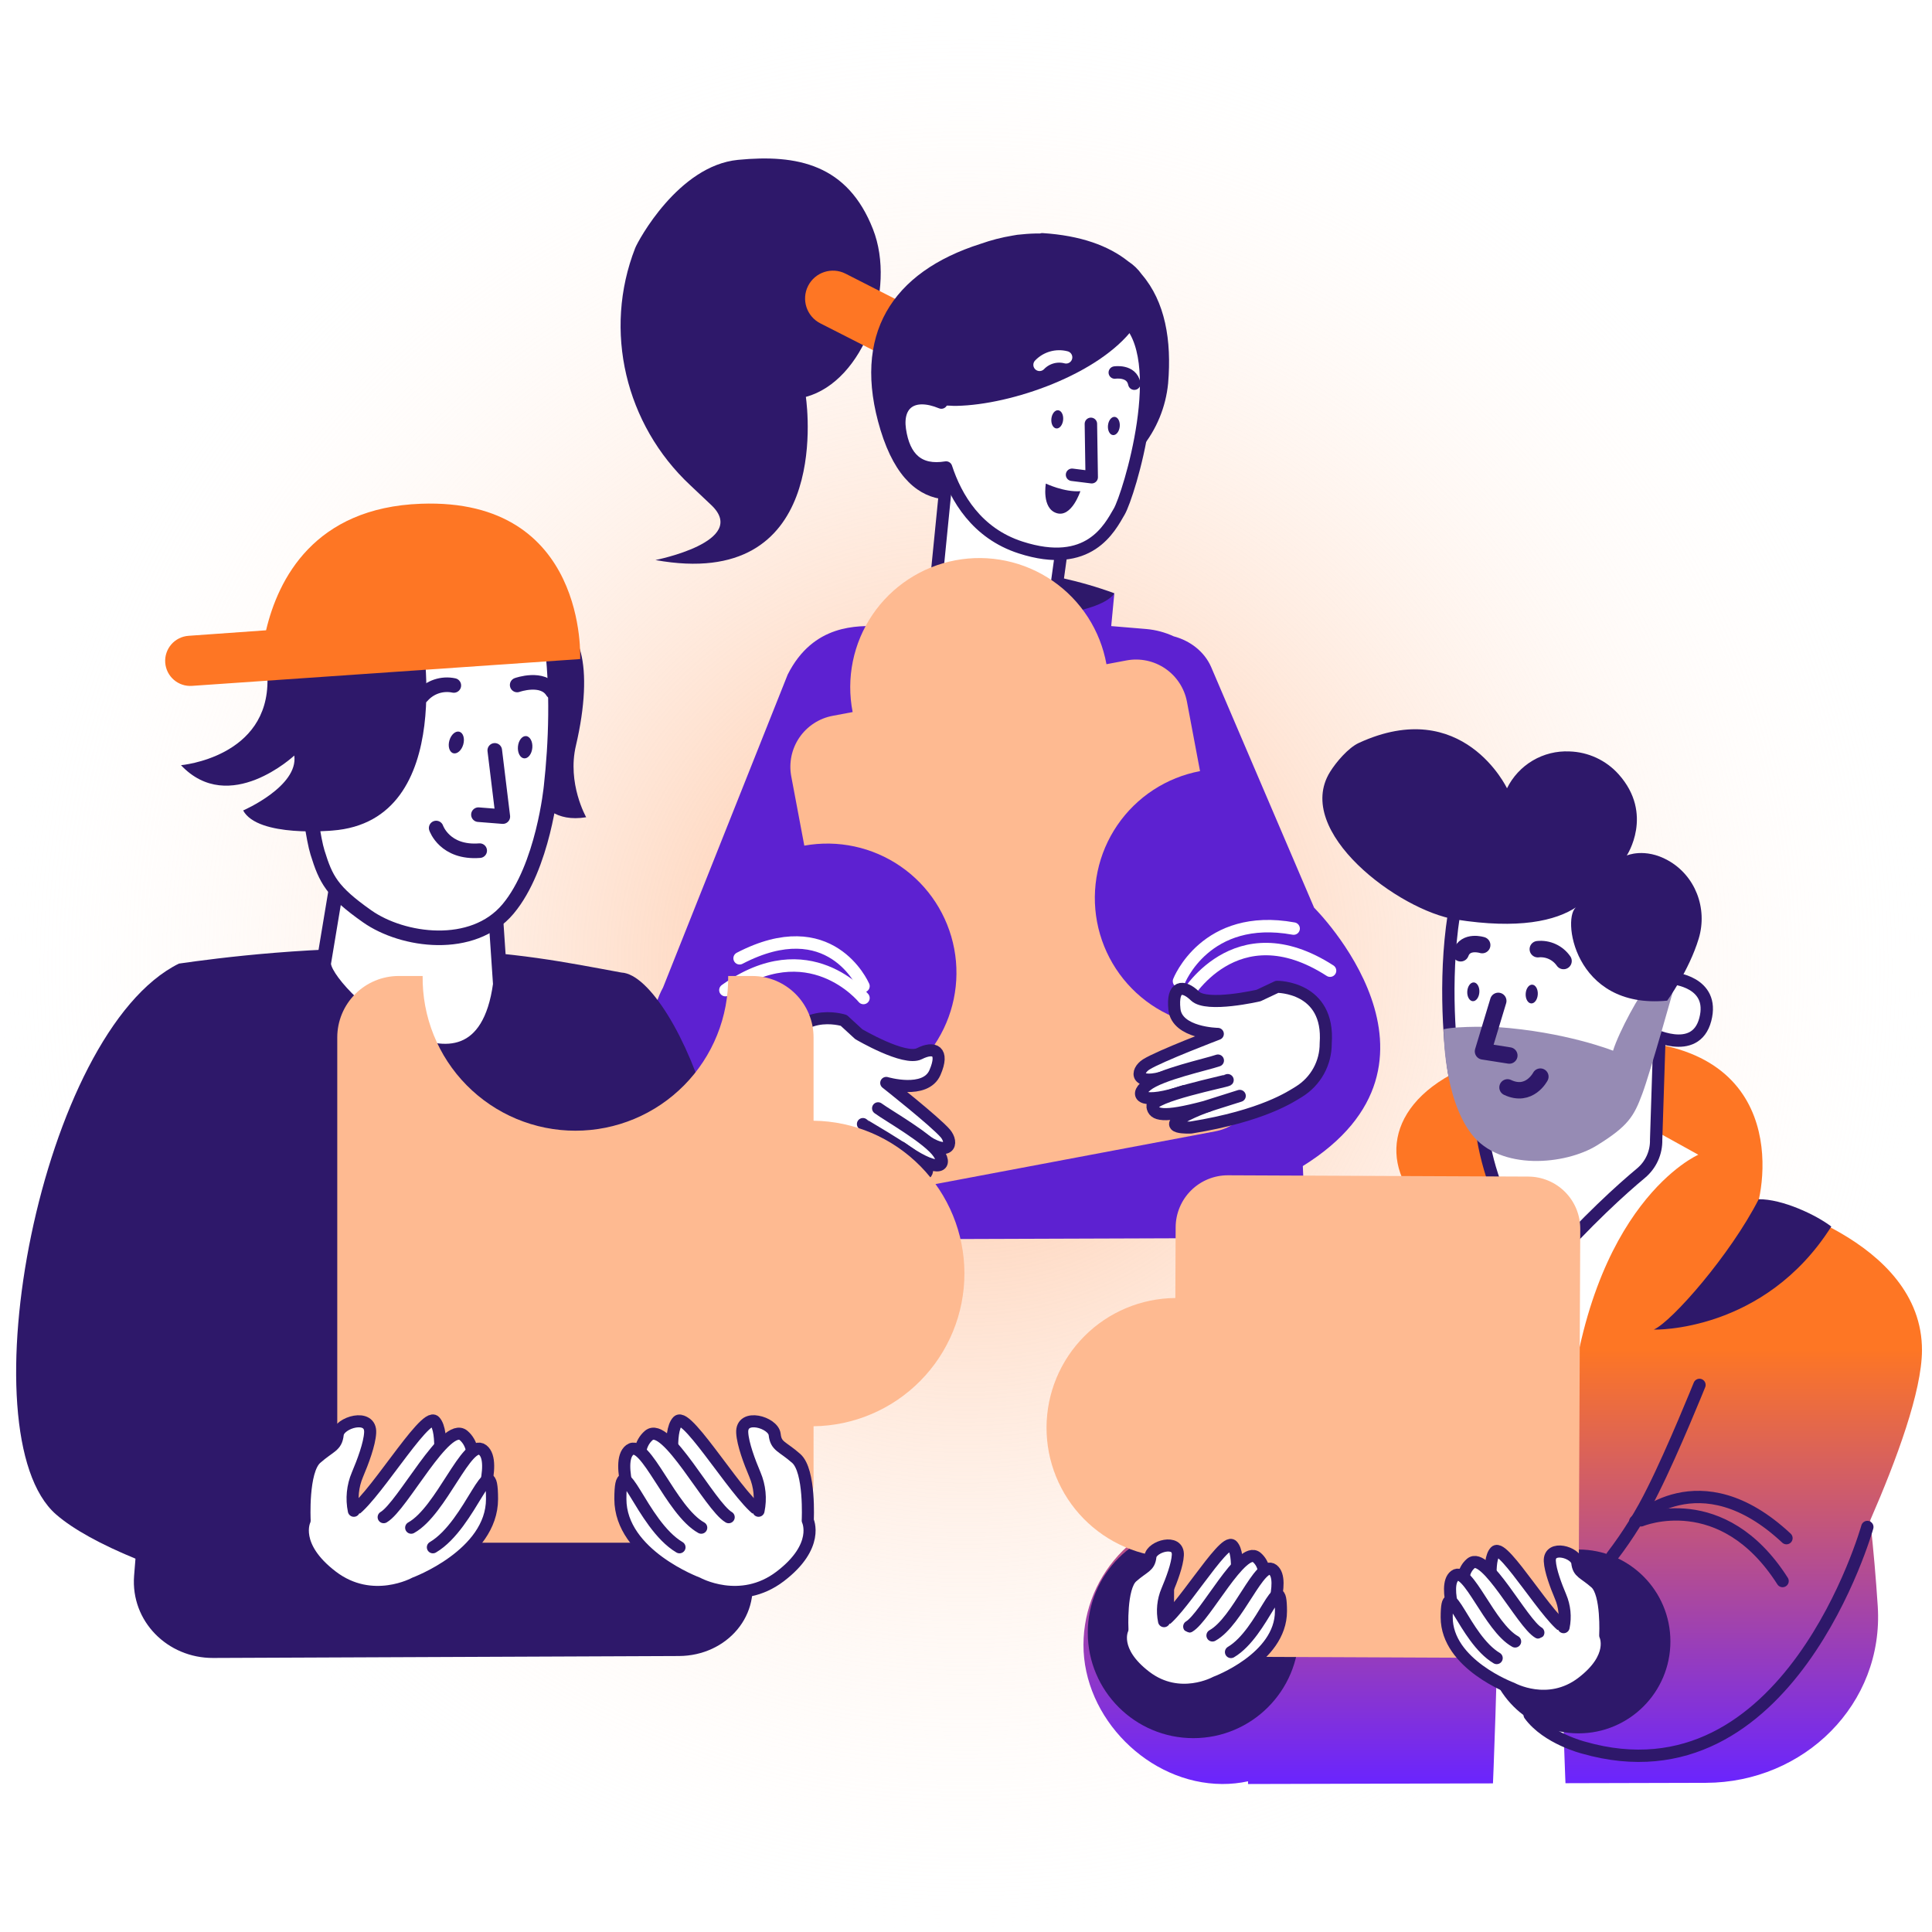
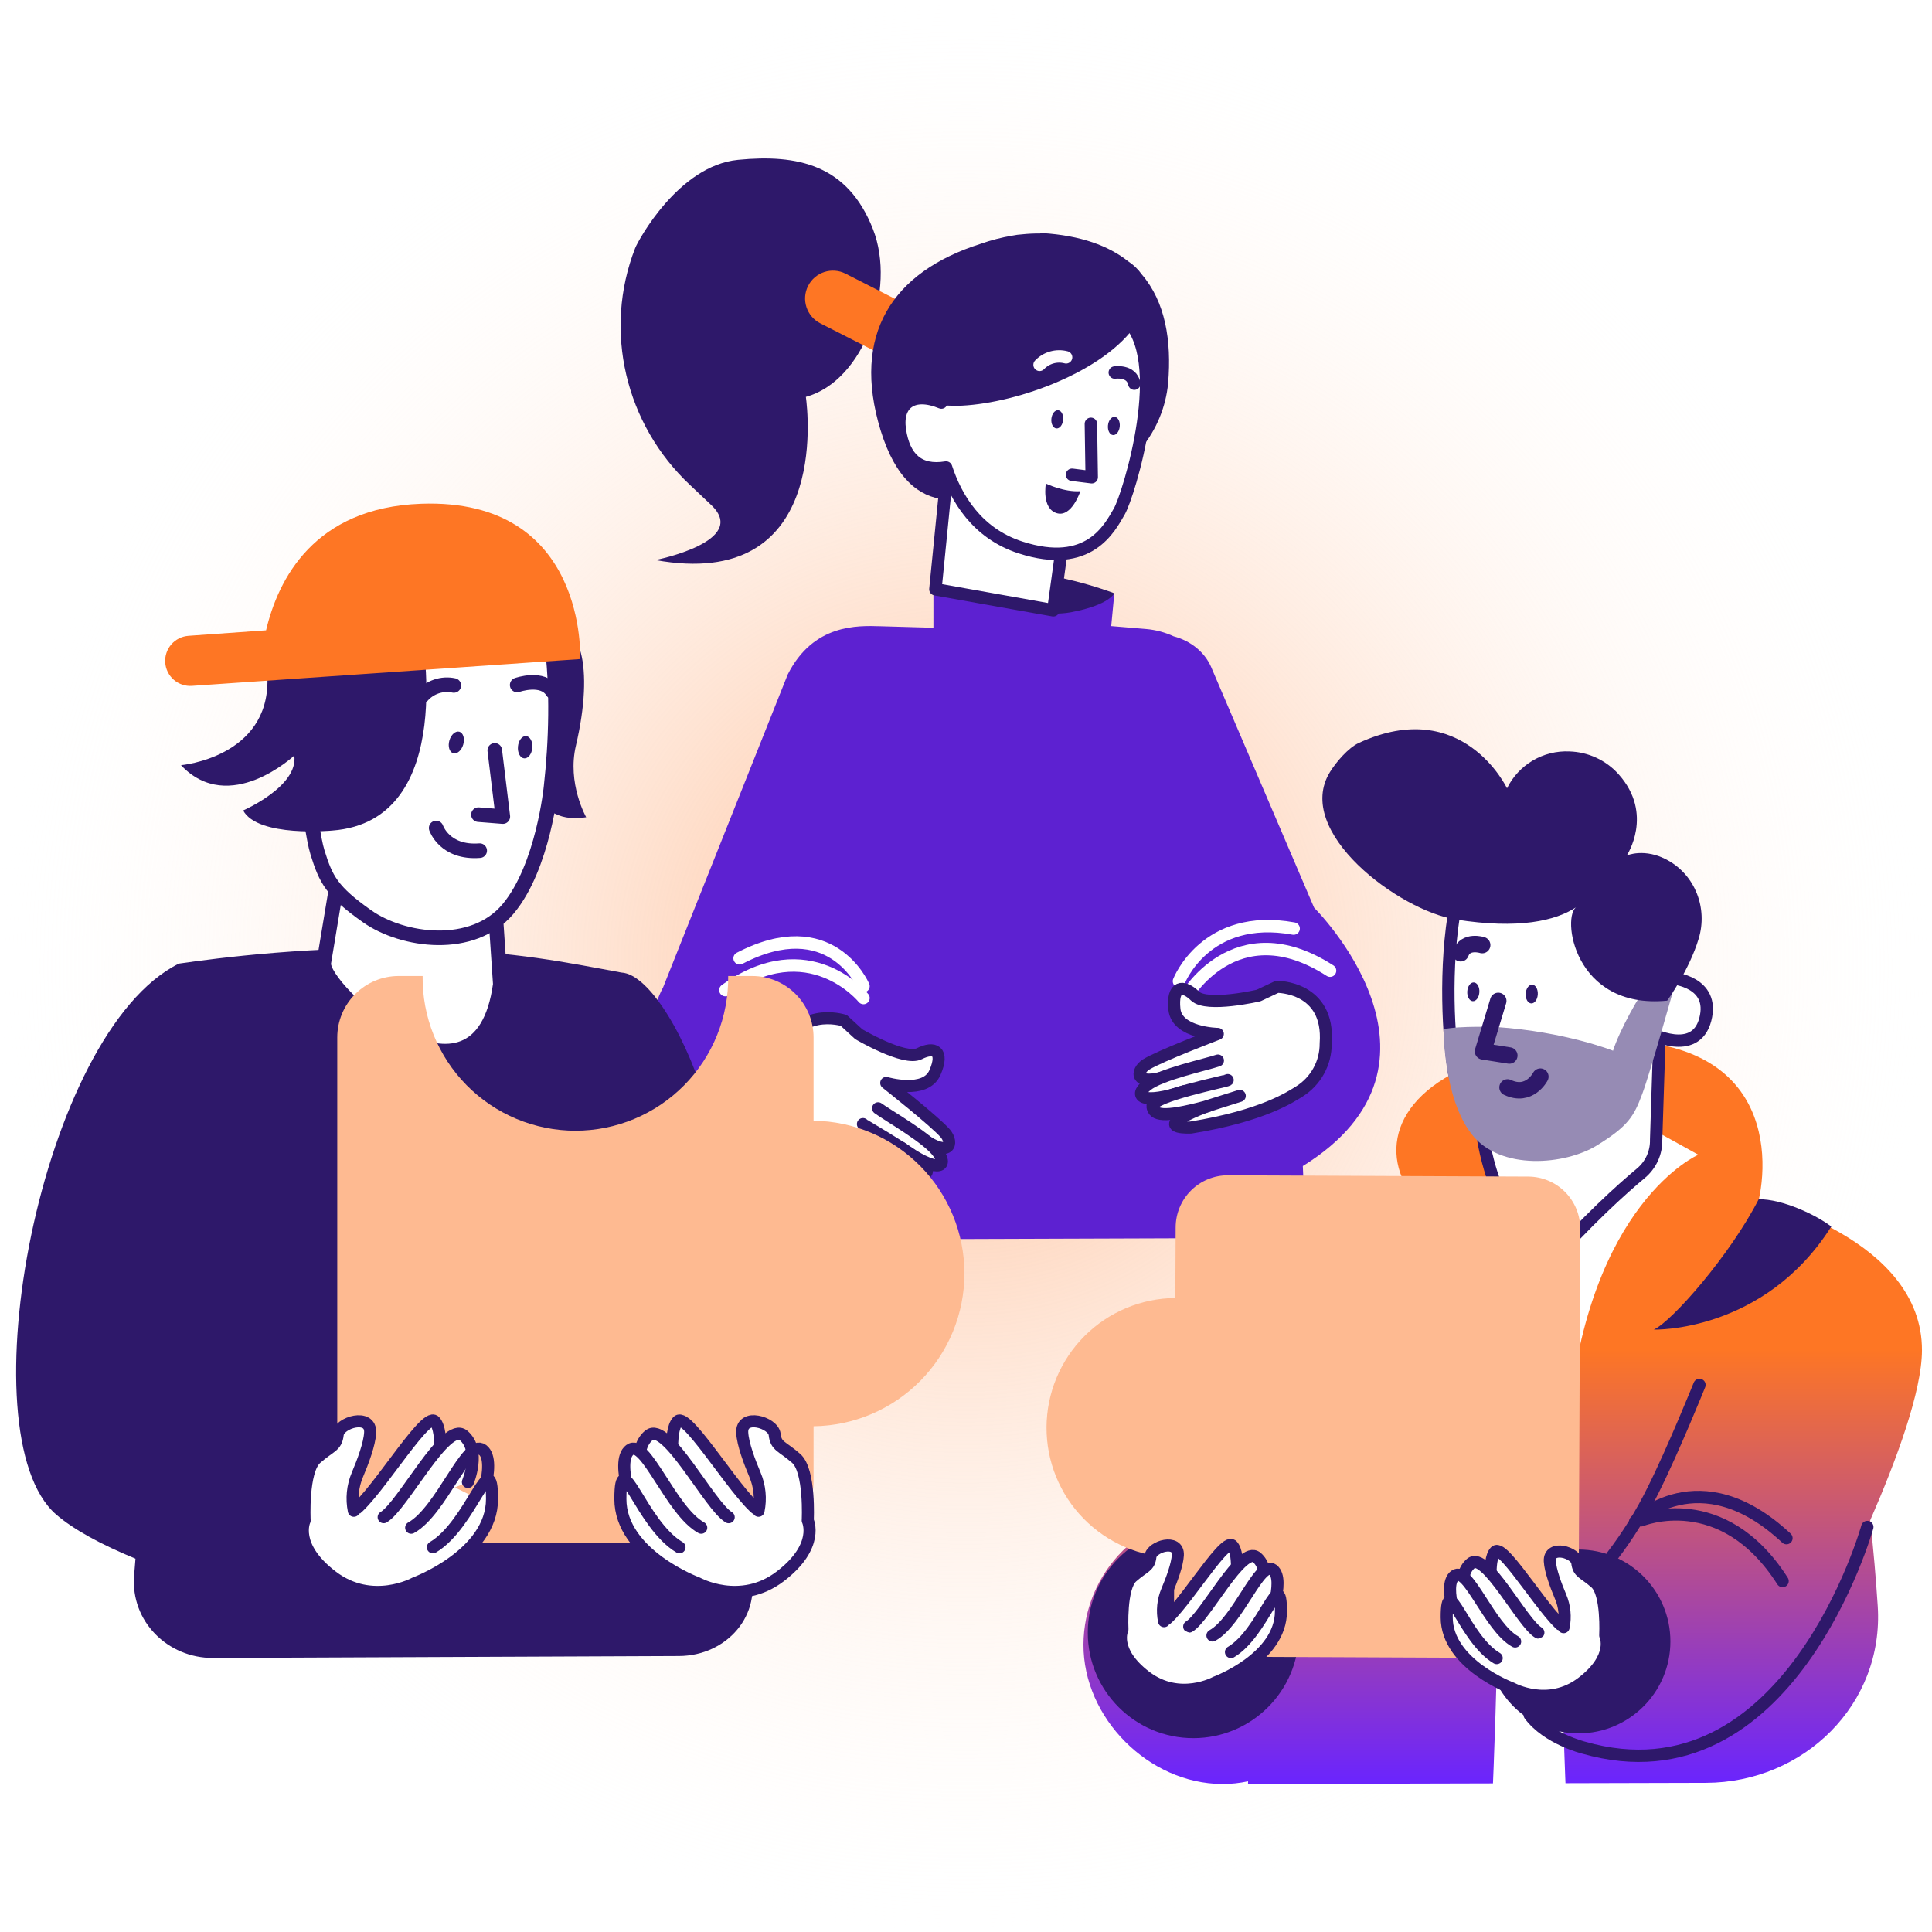
<svg xmlns="http://www.w3.org/2000/svg" width="320" height="320" viewBox="0 0 320 320" fill="none">
  <rect width="320" height="320" fill="url(#paint0_radial_13927_12730)" />
  <path d="M180.026 106.956L157.079 103.34L154.613 95.544C158.896 92.817 173.336 94.115 184.58 98.267L180.026 106.973" fill="#2E186A" />
  <path d="M217.659 150.346L200.585 110.438C199.489 107.965 197.188 106.135 194.403 105.396C192.965 104.73 191.422 104.32 189.843 104.184L184.053 103.7L184.571 98.25C184.571 98.25 183.764 100.211 177.394 101.406C168.781 103.023 154.605 95.526 154.605 95.526V103.974L145.824 103.724C142.046 103.614 134.714 103.315 130.469 111.722L109.827 163.55C106.169 170.244 108.061 180.151 114.14 185.254L126.194 191.941L125.074 205.334L216.296 205.021L215.788 193.136C243.498 175.927 217.659 150.346 217.659 150.346Z" fill="#5D21D1" />
  <path d="M143.018 165.302C143.018 165.302 133.966 154.107 120.147 163.994" stroke="white" stroke-width="2.061" stroke-linecap="round" stroke-linejoin="round" />
  <path d="M143.019 163.335C142.871 163.037 137.524 150.914 122.5 158.723" stroke="white" stroke-width="2.061" stroke-linecap="round" stroke-linejoin="round" />
  <path d="M196.309 165.302C196.309 165.302 204.551 150.618 220.3 160.773" stroke="white" stroke-width="2.061" stroke-linecap="round" stroke-linejoin="round" />
  <path d="M195.277 162.518C195.277 162.518 199.68 151.14 214.268 153.802" stroke="white" stroke-width="2.061" stroke-linecap="round" stroke-linejoin="round" />
  <path d="M154.933 97.603L157.215 74.652L176.156 88.798L174.458 101.08L154.933 97.603Z" fill="white" stroke="#2E186A" stroke-width="2.061" stroke-linecap="round" stroke-linejoin="round" />
  <path d="M186.342 52.701C178.705 46.206 171.517 43.389 158.471 57.07L155.918 66.676C151.201 64.726 148.402 66.843 149.04 71.189C149.724 75.871 152.168 78.188 156.701 77.438C158.334 82.432 161.778 88.334 169.037 90.678C180.406 94.352 183.803 87.429 185.38 84.731C186.956 82.034 193.979 59.199 186.342 52.701Z" fill="white" stroke="#2E186A" stroke-width="2.061" stroke-linecap="round" stroke-linejoin="round" />
  <path d="M180.686 70.203L180.822 79.044L177.563 78.637" stroke="#2E186A" stroke-width="2.061" stroke-linecap="round" stroke-linejoin="round" />
  <path d="M184.34 72.063C184.878 72.117 185.381 71.485 185.464 70.653C185.547 69.821 185.178 69.103 184.64 69.049C184.102 68.996 183.599 69.627 183.516 70.459C183.433 71.291 183.802 72.01 184.34 72.063Z" fill="#2E186A" />
  <path d="M174.965 70.965C175.503 71.019 176.006 70.388 176.089 69.555C176.172 68.723 175.803 68.005 175.265 67.951C174.727 67.898 174.224 68.529 174.141 69.362C174.058 70.194 174.427 70.912 174.965 70.965Z" fill="#2E186A" />
  <path d="M184.644 61.705C184.644 61.705 187.42 61.27 187.877 63.549" stroke="#2E186A" stroke-width="2.061" stroke-linecap="round" stroke-linejoin="round" />
  <path d="M173.226 80.096C173.226 80.096 176.246 81.546 178.943 81.355C178.943 81.355 177.498 85.791 174.997 84.986C172.495 84.182 173.226 80.096 173.226 80.096Z" fill="#2E186A" />
  <path d="M144.594 37.962C140.397 27.243 132.1 25.517 122.231 26.478C112.362 27.44 105.665 39.913 105.207 41.085C99.861 54.762 103.59 70.321 114.313 80.353C115.504 81.462 116.693 82.588 117.831 83.674C124.134 89.695 108.558 92.76 108.558 92.76C137.269 97.959 133.838 68.356 133.477 65.738C143.09 63.122 148.507 47.928 144.594 37.962Z" fill="#2E186A" />
  <path d="M140.055 45.33C137.784 44.174 135.005 45.077 133.849 47.348C132.693 49.619 133.597 52.397 135.869 53.554L151.979 61.755C154.251 62.911 157.03 62.008 158.186 59.737C159.342 57.466 158.437 54.688 156.165 53.532L140.055 45.33Z" fill="#FE7624" />
  <path d="M193.477 63.484C194.081 56.373 192.995 49.977 189.114 45.449C188.514 44.601 187.76 43.874 186.89 43.306C183.616 40.692 178.987 39.007 172.663 38.606C172.528 38.601 172.393 38.623 172.267 38.67C171.271 38.662 170.275 38.71 169.284 38.815C168.744 38.846 168.206 38.917 167.676 39.028C165.891 39.325 164.135 39.779 162.43 40.383C147.691 45.057 141.038 55.467 145.844 71.237C148.328 79.366 152.309 82.299 156.398 82.712L156.868 77.986C156.601 77.2 155.988 77.433 155.988 77.433C151.468 78.184 149.711 75.87 149.017 71.186C148.683 68.924 149.286 67.269 150.6 66.474L150.703 66.412C150.754 66.383 150.809 66.357 150.863 66.331L150.968 66.28L151.144 66.207L151.248 66.173C151.312 66.148 151.377 66.127 151.444 66.11L151.54 66.085C151.61 66.067 151.685 66.047 151.759 66.034L151.824 66.04C152.233 65.967 152.65 65.945 153.066 65.974L153.096 65.977C153.199 65.987 153.305 65.998 153.414 66.009L153.476 66.015C153.582 66.025 153.691 66.036 153.797 66.047L153.869 66.054L154.207 66.122L154.258 66.127C154.819 66.262 155.368 66.441 155.9 66.663C156.264 66.813 155.97 66.963 156.36 67.165L157.393 67.195C157.734 67.229 158.107 67.231 158.487 67.224C167.517 67.038 182.012 62.033 187.766 54.323C190.831 58.893 190.382 67.259 189.046 74.211C191.555 71.154 193.098 67.42 193.477 63.484Z" fill="#2E186A" />
  <path d="M172.184 60.429C172.739 59.847 173.439 59.425 174.212 59.206C174.986 58.987 175.804 58.98 176.58 59.185" stroke="#FFFDFD" stroke-width="2.061" stroke-linecap="round" stroke-linejoin="round" />
-   <path d="M198.763 127.722L196.603 116.259C196.397 115.148 195.973 114.088 195.356 113.141C194.74 112.193 193.942 111.377 193.009 110.739C192.076 110.101 191.026 109.653 189.92 109.422C188.813 109.191 187.672 109.18 186.562 109.391L183.265 110.012C182.762 107.235 181.715 104.585 180.184 102.214C178.652 99.843 176.667 97.799 174.342 96.199C172.017 94.599 169.398 93.475 166.637 92.892C163.875 92.308 161.026 92.277 158.252 92.8C155.479 93.323 152.836 94.389 150.477 95.938C148.117 97.487 146.088 99.487 144.505 101.824C142.922 104.161 141.817 106.788 141.254 109.553C140.691 112.319 140.681 115.169 141.224 117.938L137.927 118.56C136.816 118.766 135.756 119.19 134.809 119.807C133.862 120.423 133.045 121.221 132.407 122.154C131.769 123.087 131.322 124.137 131.09 125.243C130.859 126.35 130.848 127.491 131.059 128.601L133.219 140.065C138.775 139.059 144.503 140.291 149.154 143.492C153.806 146.693 157.003 151.603 158.049 157.151C159.095 162.699 157.905 168.436 154.738 173.111C151.572 177.786 146.685 181.019 141.145 182.106L142.577 189.692C142.783 190.803 143.207 191.863 143.824 192.81C144.44 193.757 145.238 194.573 146.171 195.211C147.104 195.85 148.154 196.297 149.26 196.529C150.367 196.76 151.508 196.771 152.618 196.56L201.253 187.391C202.364 187.185 203.424 186.761 204.371 186.144C205.318 185.527 206.135 184.729 206.773 183.797C207.411 182.864 207.858 181.814 208.09 180.707C208.321 179.601 208.332 178.46 208.121 177.349L206.693 169.76C203.933 170.28 201.097 170.252 198.347 169.677C195.598 169.102 192.989 167.991 190.669 166.407C188.349 164.823 186.364 162.798 184.826 160.447C183.289 158.097 182.23 155.466 181.709 152.706C181.189 149.945 181.217 147.11 181.792 144.36C182.367 141.611 183.478 139.002 185.062 136.682C186.646 134.362 188.671 132.377 191.022 130.839C193.372 129.302 196.003 128.243 198.763 127.722Z" fill="#FEBA91" />
  <path d="M152.69 188.527C157.33 191.821 157.934 189.324 156.574 187.727C154.857 185.732 146.79 179.368 146.79 179.368C146.79 179.368 153.271 181.298 154.857 177.651C156.444 174.004 154.709 173.286 152.268 174.526C149.826 175.766 142.24 171.295 142.24 171.295L139.754 169.011C139.754 169.011 131.409 166.325 129.262 175.556C128.777 177.072 128.688 178.687 129.004 180.248C129.32 181.808 130.031 183.261 131.069 184.468C132.061 185.591 135.499 190.066 146.395 195.509C146.395 195.509 151.505 197.408 147.68 193.716C146.731 192.806 145.722 191.959 144.661 191.182" fill="white" />
  <path d="M152.69 188.527C157.33 191.821 157.934 189.324 156.574 187.727C154.857 185.732 146.79 179.368 146.79 179.368C146.79 179.368 153.271 181.298 154.857 177.651C156.444 174.004 154.709 173.286 152.268 174.526C149.826 175.766 142.24 171.295 142.24 171.295L139.754 169.011C139.754 169.011 131.409 166.325 129.262 175.556C128.777 177.072 128.688 178.687 129.004 180.248C129.32 181.808 130.031 183.261 131.069 184.468C132.061 185.591 135.499 190.066 146.395 195.509C146.395 195.509 151.505 197.408 147.68 193.716C146.731 192.806 145.722 191.959 144.661 191.182" stroke="#2E186A" stroke-width="2" stroke-linecap="round" stroke-linejoin="round" />
  <path d="M145.438 183.568C147.062 184.774 153.848 188.586 155.469 191.017C157.09 193.448 155.06 194.259 149.26 190.066" fill="white" />
  <path d="M145.438 183.568C147.062 184.774 153.848 188.586 155.469 191.017C157.09 193.448 155.06 194.259 149.26 190.066" stroke="#2E186A" stroke-width="2" stroke-linecap="round" stroke-linejoin="round" />
  <path d="M142.929 186.178C143.108 186.473 154.238 192.497 153.517 194.076C152.923 195.368 151.336 195.45 145.182 191.535L140.24 188.101" fill="white" />
  <path d="M142.929 186.178C143.108 186.473 154.238 192.497 153.517 194.076C152.923 195.368 151.336 195.45 145.182 191.535L140.24 188.101" stroke="#2E186A" stroke-width="2" stroke-linecap="round" stroke-linejoin="round" />
  <path d="M193.324 178.225C187.915 179.983 188.083 177.421 189.855 176.301C192.091 174.904 201.707 171.246 201.707 171.246C201.707 171.246 194.945 171.15 194.523 167.184C194.1 163.217 195.968 163.063 197.929 164.972C199.89 166.881 208.465 164.886 208.465 164.886L211.522 163.447C211.522 163.447 220.286 163.372 219.578 172.823C219.589 174.415 219.192 175.984 218.424 177.379C217.656 178.775 216.544 179.95 215.193 180.793C213.912 181.569 209.296 184.811 197.27 186.752C197.27 186.752 191.823 187.04 196.583 184.657C197.762 184.072 198.978 183.566 200.223 183.142" fill="white" />
  <path d="M193.324 178.225C187.915 179.983 188.083 177.421 189.855 176.301C192.091 174.904 201.707 171.246 201.707 171.246C201.707 171.246 194.945 171.15 194.523 167.184C194.1 163.217 195.968 163.063 197.929 164.972C199.89 166.881 208.465 164.886 208.465 164.886L211.522 163.447C211.522 163.447 220.286 163.372 219.578 172.823C219.589 174.415 219.192 175.984 218.424 177.379C217.656 178.775 216.544 179.95 215.193 180.793C213.912 181.569 209.296 184.811 197.27 186.752C197.27 186.752 191.823 187.04 196.583 184.657C197.762 184.072 198.978 183.566 200.223 183.142" stroke="#2E186A" stroke-width="2" stroke-linecap="round" stroke-linejoin="round" />
  <path d="M201.729 175.655C199.82 176.322 192.203 177.932 189.933 179.776C187.663 181.62 189.356 182.991 196.142 180.724" fill="white" />
  <path d="M201.729 175.655C199.82 176.322 192.203 177.932 189.933 179.776C187.663 181.62 189.356 182.991 196.142 180.724" stroke="#2E186A" stroke-width="2" stroke-linecap="round" stroke-linejoin="round" />
  <path d="M203.344 178.891C203.083 179.117 190.665 181.545 190.882 183.266C191.06 184.674 192.558 185.209 199.594 183.328L205.343 181.511" fill="white" />
  <path d="M203.344 178.891C203.083 179.117 190.665 181.545 190.882 183.266C191.06 184.674 192.558 185.209 199.594 183.328L205.343 181.511" stroke="#2E186A" stroke-width="2" stroke-linecap="round" stroke-linejoin="round" />
  <path d="M112.453 274.289C120.399 274.256 126.378 267.453 124.203 259.81C120.615 247.193 115.017 232.438 113.395 218.121C128.852 203.659 112.144 161.539 102.93 161.084C93.64 159.378 85.59 157.671 70.728 157.152C52.378 156.512 35.778 158.718 29.632 159.603C6.66 170.974 -5.838 237.691 9.3 250.85C12.166 253.341 16.783 255.837 22.439 258.164C22.357 259.118 22.28 260.073 22.208 261.025C21.642 268.537 27.757 274.641 35.29 274.61L112.453 274.289Z" fill="#2E186A" />
  <path d="M53.632 159.442L56.953 139.461L81.909 148.828L82.867 163.028C79.494 187.823 52.9 163.837 53.632 159.442Z" fill="white" stroke="#2E186A" stroke-width="2.415" stroke-linecap="round" stroke-linejoin="round" />
  <path d="M90.749 104.119C90.749 104.119 70.722 114.566 79.057 126.588C79.057 126.588 82.796 131.633 86.276 130.98C86.276 130.98 84.106 126.77 87.158 124.944C87.158 124.944 87.071 137.006 97.09 135.361C97.09 135.361 93.899 129.758 95.394 123.477C98.471 110.364 96.053 102.145 90.749 104.119Z" fill="#2E186A" />
  <path d="M49.733 119.894C49.733 119.894 47.952 96.193 71.946 94.027C74.183 93.824 89.498 92.756 91.261 105.525C92.439 114.058 92.067 123.186 91.283 130.238C91.279 130.278 89.997 143.57 84.151 150.549C78.305 157.527 66.703 155.914 60.828 151.783C54.953 147.651 53.975 145.664 52.592 141.206C51.209 136.748 49.75 119.936 49.75 119.936L49.733 119.894Z" fill="white" stroke="#2E186A" stroke-width="2.415" stroke-linecap="round" stroke-linejoin="round" />
  <path d="M81.948 124.286L83.284 135.254L79.243 134.934" stroke="#2E186A" stroke-width="2.415" stroke-linecap="round" stroke-linejoin="round" />
  <path d="M88.168 123.871C88.259 122.852 87.8 121.979 87.142 121.92C86.484 121.862 85.878 122.64 85.787 123.659C85.696 124.677 86.156 125.55 86.814 125.609C87.471 125.667 88.078 124.889 88.168 123.871Z" fill="#2E186A" />
  <path d="M76.732 123.306C77.011 122.323 76.723 121.379 76.088 121.198C75.453 121.018 74.712 121.669 74.432 122.653C74.152 123.636 74.441 124.58 75.076 124.76C75.711 124.941 76.452 124.29 76.732 123.306Z" fill="#2E186A" />
  <path d="M69.883 115.316C70.524 114.573 71.352 114.015 72.282 113.702C73.212 113.388 74.209 113.33 75.169 113.534" stroke="#2E186A" stroke-width="2.415" stroke-linecap="round" stroke-linejoin="round" />
  <path d="M85.66 113.455C85.66 113.455 89.911 111.939 91.521 114.554" stroke="#2E186A" stroke-width="2.415" stroke-linecap="round" stroke-linejoin="round" />
  <path d="M69.692 103.914C69.692 103.914 76.156 135.993 55.035 137.567C55.035 137.567 42.711 138.751 40.274 134.238C40.274 134.238 49.452 130.257 48.743 125.141C48.743 125.141 37.98 135.215 29.978 126.74C29.978 126.74 44.554 125.472 44.302 112.434C44.122 103.08 67.082 96.133 69.692 103.914Z" fill="#2E186A" />
  <path d="M31.207 105.312L44.071 104.397C46.065 95.942 52.019 84.082 69.723 83.437C97.385 82.422 96.092 109.162 96.092 109.162L31.806 113.601C31.262 113.64 30.715 113.571 30.198 113.399C29.68 113.226 29.202 112.954 28.789 112.596C28.377 112.239 28.039 111.804 27.795 111.316C27.551 110.828 27.405 110.297 27.366 109.753C27.328 109.208 27.396 108.662 27.569 108.144C27.741 107.627 28.014 107.148 28.371 106.736C28.729 106.324 29.163 105.986 29.651 105.742C30.139 105.497 30.671 105.352 31.215 105.313L31.207 105.312Z" fill="#FE7624" />
  <path d="M72.244 137.146C72.244 137.146 73.656 141.344 79.453 140.894" stroke="#2E186A" stroke-width="2.415" stroke-linecap="round" stroke-linejoin="round" />
  <path d="M134.751 185.625V171.827C134.751 169.129 133.679 166.542 131.771 164.634C129.864 162.727 127.277 161.655 124.579 161.655H120.61C120.652 165.005 120.029 168.33 118.776 171.437C117.524 174.544 115.667 177.372 113.313 179.755C110.959 182.139 108.155 184.032 105.064 185.324C101.973 186.615 98.656 187.281 95.306 187.281C91.956 187.281 88.639 186.615 85.548 185.324C82.457 184.032 79.653 182.139 77.299 179.755C74.945 177.372 73.088 174.544 71.835 171.437C70.583 168.33 69.96 165.005 70.002 161.655H66.033C63.336 161.656 60.749 162.728 58.842 164.636C56.934 166.543 55.862 169.13 55.861 171.827V245.367C55.864 248.062 56.938 250.646 58.845 252.551C60.752 254.456 63.337 255.526 66.033 255.526H124.579C127.277 255.526 129.864 254.455 131.771 252.547C133.679 250.64 134.751 248.052 134.751 245.355V236.234C141.406 236.15 147.761 233.447 152.438 228.71C157.115 223.974 159.738 217.586 159.738 210.929C159.738 204.273 157.115 197.885 152.438 193.148C147.761 188.412 141.406 185.709 134.751 185.625Z" fill="#FEBA91" />
  <path d="M127.795 252.089C127.738 251.916 118.907 241.624 118.609 241.841C118.311 242.059 106.212 247.477 105.946 247.899C105.68 248.322 105.217 250.753 106.437 253.023C107.657 255.293 108.997 260.47 114.467 260.876C119.938 261.283 127.795 252.089 127.795 252.089Z" fill="white" />
  <path d="M111.646 244.216C111.646 244.216 110.616 237.103 112.25 235.401C113.884 233.698 123.118 249.489 126.294 250.584" fill="white" />
  <path d="M111.646 244.216C111.646 244.216 110.616 237.103 112.25 235.401C113.884 233.698 123.118 249.489 126.294 250.584" stroke="#2E186A" stroke-width="2" stroke-linecap="round" stroke-linejoin="round" />
  <path d="M106.743 245.464C106.743 245.464 104.545 240.271 107.455 237.76C110.365 235.248 117.542 249.457 120.694 251.296" fill="white" />
  <path d="M106.743 245.464C106.743 245.464 104.545 240.271 107.455 237.76C110.365 235.248 117.542 249.457 120.694 251.296" stroke="#2E186A" stroke-width="2" stroke-linecap="round" stroke-linejoin="round" />
  <path d="M105.44 251.425C105.44 251.425 101.721 242.123 104.313 240.154C106.905 238.186 111.107 250.25 116.147 253.035" fill="white" />
  <path d="M105.44 251.425C105.44 251.425 101.721 242.123 104.313 240.154C106.905 238.186 111.107 250.25 116.147 253.035" stroke="#2E186A" stroke-width="2" stroke-linecap="round" stroke-linejoin="round" />
  <path d="M125.637 250.229C126.052 248.225 125.846 246.141 125.045 244.256C124.132 242.103 123.033 239.172 122.936 237.301C122.755 234.04 128.088 235.57 128.31 237.594C128.531 239.619 129.545 239.502 131.88 241.563C134.215 243.624 133.788 251.844 133.788 251.844C133.788 251.844 135.841 256.058 129.223 261.101C122.606 266.145 115.538 262.22 115.538 262.22C115.538 262.22 102.75 257.495 102.754 248.281C102.758 239.068 106.147 252.5 112.547 256.279" fill="white" />
  <path d="M125.637 250.229C126.052 248.225 125.846 246.141 125.045 244.256C124.132 242.103 123.033 239.172 122.936 237.301C122.755 234.04 128.088 235.57 128.31 237.594C128.531 239.619 129.545 239.502 131.88 241.563C134.215 243.624 133.788 251.844 133.788 251.844C133.788 251.844 135.841 256.058 129.223 261.101C122.606 266.145 115.538 262.22 115.538 262.22C115.538 262.22 102.75 257.495 102.754 248.281C102.758 239.068 106.147 252.5 112.547 256.279" stroke="#2E186A" stroke-width="2" stroke-linecap="round" stroke-linejoin="round" />
  <path d="M56.453 252.09C56.514 251.917 65.341 241.625 65.639 241.842C65.936 242.06 78.036 247.477 78.302 247.9C78.567 248.323 79.034 250.754 77.811 253.024C76.587 255.294 75.251 260.471 69.781 260.877C64.31 261.284 56.453 252.09 56.453 252.09Z" fill="white" />
  <path d="M72.607 244.217C72.607 244.217 73.633 237.104 72.003 235.402C70.373 233.699 61.135 249.49 57.959 250.585" fill="white" />
  <path d="M72.607 244.217C72.607 244.217 73.633 237.104 72.003 235.402C70.373 233.699 61.135 249.49 57.959 250.585" stroke="#2E186A" stroke-width="2" stroke-linecap="round" stroke-linejoin="round" />
  <path d="M77.502 245.465C77.502 245.465 79.704 240.272 76.79 237.761C73.876 235.249 66.703 249.454 63.547 251.293" fill="white" />
  <path d="M77.502 245.465C77.502 245.465 79.704 240.272 76.79 237.761C73.876 235.249 66.703 249.454 63.547 251.293" stroke="#2E186A" stroke-width="2" stroke-linecap="round" stroke-linejoin="round" />
-   <path d="M78.806 251.426C78.806 251.426 82.526 242.124 79.938 240.155C77.349 238.187 73.139 250.25 68.103 253.036" fill="white" />
  <path d="M78.806 251.426C78.806 251.426 82.526 242.124 79.938 240.155C77.349 238.187 73.139 250.25 68.103 253.036" stroke="#2E186A" stroke-width="2" stroke-linecap="round" stroke-linejoin="round" />
  <path d="M58.608 250.23C58.195 248.225 58.401 246.142 59.2 244.257C60.114 242.104 61.212 239.173 61.309 237.302C61.49 234.041 56.161 235.571 55.935 237.595C55.71 239.62 54.7 239.503 52.365 241.564C50.031 243.625 50.457 251.845 50.457 251.845C50.457 251.845 48.404 256.059 55.022 261.102C61.639 266.146 68.707 262.221 68.707 262.221C68.707 262.221 81.499 257.496 81.495 248.282C81.491 239.069 78.098 252.501 71.698 256.28" fill="white" />
  <path d="M58.608 250.23C58.195 248.225 58.401 246.142 59.2 244.257C60.114 242.104 61.212 239.173 61.309 237.302C61.49 234.041 56.161 235.571 55.935 237.595C55.71 239.62 54.7 239.503 52.365 241.564C50.031 243.625 50.457 251.845 50.457 251.845C50.457 251.845 48.404 256.059 55.022 261.102C61.639 266.146 68.707 262.221 68.707 262.221C68.707 262.221 81.499 257.496 81.495 248.282C81.491 239.069 78.098 252.501 71.698 256.28" stroke="#2E186A" stroke-width="2" stroke-linecap="round" stroke-linejoin="round" />
  <path d="M318.339 223.688C318.428 205.096 291.314 198.704 291.314 198.704C293.356 189.467 292.42 166.655 253.777 173.632C233.985 177.057 228.386 187.448 232.593 195.872C224.893 199.691 205.676 227.238 205.676 227.238L206.037 250.914C204.571 250.608 203.079 250.451 201.581 250.444C195.739 250.421 190.126 252.718 185.977 256.832C181.829 260.946 179.483 266.539 179.457 272.381C179.406 284.55 190.261 295.435 202.429 295.486C203.869 295.493 205.306 295.343 206.714 295.04V295.489L282.552 295.293C298.815 295.25 312.075 282.238 311.012 266.011C310.714 261.475 310.311 256.674 309.765 251.813C314.163 241.727 318.309 230.447 318.339 223.688Z" fill="url(#paint1_linear_13927_12730)" />
  <path d="M274.283 187.377L281.294 191.261C281.294 191.261 263.054 199.137 259.759 235.509C257.618 259.141 259.32 296 259.32 296L247.264 295.813C247.264 295.813 250.514 222.731 245.259 210.839C240.004 198.946 245.8 198.197 248.455 195.726C251.11 193.255 274.283 187.377 274.283 187.377Z" fill="white" />
  <path d="M197.655 287.892C207.311 287.892 215.14 280.063 215.14 270.407C215.14 260.75 207.311 252.922 197.655 252.922C187.998 252.922 180.17 260.75 180.17 270.407C180.17 280.063 187.998 287.892 197.655 287.892Z" fill="#2E186A" />
  <path d="M261.448 287.099C269.856 287.099 276.672 280.283 276.672 271.874C276.672 263.466 269.856 256.649 261.448 256.649C253.039 256.649 246.223 263.466 246.223 271.874C246.223 280.283 253.039 287.099 261.448 287.099Z" fill="#2E186A" />
  <path d="M273.936 220.217C276.965 218.838 286.604 207.814 291.295 198.634C295.209 198.576 300.866 201.255 303.32 203.157C292.19 220.751 273.919 220.244 273.936 220.217Z" fill="#2E186A" />
  <path d="M271.812 251.814C271.812 251.814 285.254 246.198 295.251 261.872" stroke="#2E186A" stroke-width="2.042" stroke-linecap="round" stroke-linejoin="round" />
  <path d="M270.85 252C270.85 252 281.445 241.251 295.894 254.768" stroke="#2E186A" stroke-width="2.042" stroke-linecap="round" stroke-linejoin="round" />
  <path d="M309.289 252.919C309.289 252.919 296.318 299.21 262.291 289.465C262.291 289.465 256.246 287.957 253.359 284.019" stroke="#2E186A" stroke-width="2.042" stroke-linecap="round" stroke-linejoin="round" />
  <path d="M267.037 257.725C269.647 254.315 271.916 250.657 273.811 246.803C277.16 240.121 281.486 229.386 281.486 229.386" stroke="#2E186A" stroke-width="2.042" stroke-linecap="round" stroke-linejoin="round" />
  <path d="M274.83 172.632L274.309 188.762C274.336 189.821 274.122 190.873 273.684 191.838C273.245 192.802 272.593 193.655 271.777 194.331C268.652 196.931 262.927 202.06 255.735 210.178C255.735 210.178 246.763 200.624 245.248 185.706L274.83 172.632Z" fill="white" stroke="#2E186A" stroke-width="2.042" stroke-linecap="round" stroke-linejoin="round" />
  <path d="M276.969 162.022C276.969 162.022 284.099 162.562 282.45 168.86C280.801 175.159 273.159 171.034 273.159 171.034L274.719 162.035L276.969 162.022Z" fill="white" stroke="#2E186A" stroke-width="2.042" stroke-linecap="round" stroke-linejoin="round" />
  <path d="M257.813 140.799C255.945 140.538 243.134 139.016 241.127 149.655C239.121 160.294 239.958 172.225 240.857 177.701C241.756 183.177 266.493 182.052 267.919 181.649C269.344 181.246 271.087 179.704 271.087 179.704L275.386 163.434C275.386 163.434 277.879 143.604 257.813 140.799Z" fill="white" stroke="#2E186A" stroke-width="2.042" stroke-linecap="round" stroke-linejoin="round" />
  <path d="M273.016 163.15C271.749 164.264 268.136 170.896 267.17 174.03C267.17 174.03 259.329 170.897 247.891 170.107C247.891 170.107 241.642 169.882 239.113 170.473C239.113 170.473 239.019 181.753 243.754 187.861C248.489 193.968 259.278 192.939 264.496 189.719C269.714 186.5 270.633 184.874 272.007 181.192C273.38 177.511 277.23 163.716 277.23 163.716L273.016 163.15Z" fill="#968BB4" />
  <path d="M276.139 165.738C276.139 165.738 279.772 160.749 281.365 155.444C282.861 150.453 280.808 145.019 276.242 142.492C272.433 140.373 269.443 141.697 269.443 141.697C269.443 141.697 273.997 134.851 268.095 128.246C267.066 127.096 265.813 126.168 264.414 125.517C263.014 124.866 261.497 124.507 259.954 124.461C257.822 124.361 255.708 124.886 253.87 125.97C252.032 127.055 250.55 128.653 249.607 130.567C249.607 130.567 242.289 115.12 225.069 123.052C223.323 123.851 221.291 126.241 220.286 127.869C214.192 137.737 231.708 150.816 241.143 152.3C251.492 153.933 257.678 152.55 261.174 150.192C258.596 151.537 260.532 167.265 276.139 165.738Z" fill="#2E186A" />
  <path d="M255.131 178.324C255.131 178.324 253.327 181.83 249.694 180.108" stroke="#2E186A" stroke-width="2.723" stroke-linecap="round" stroke-linejoin="round" />
  <path d="M248.159 165.779L245.634 174.138L249.991 174.824" stroke="#2E186A" stroke-width="2.723" stroke-linecap="round" stroke-linejoin="round" />
  <path d="M245.03 164.33C245.078 163.472 244.668 162.752 244.115 162.721C243.561 162.69 243.073 163.36 243.025 164.217C242.977 165.075 243.386 165.796 243.94 165.827C244.494 165.858 244.982 165.188 245.03 164.33Z" fill="#2E186A" />
  <path d="M254.706 164.701C254.754 163.843 254.344 163.123 253.79 163.092C253.237 163.061 252.749 163.731 252.701 164.589C252.652 165.446 253.062 166.167 253.616 166.198C254.169 166.229 254.657 165.559 254.706 164.701Z" fill="#2E186A" />
-   <path d="M258.971 159.174C258.501 158.496 257.858 157.957 257.108 157.612C256.359 157.267 255.531 157.13 254.71 157.215" stroke="#2E186A" stroke-width="2.723" stroke-linecap="round" stroke-linejoin="round" />
  <path d="M245.497 156.537C245.497 156.537 242.755 155.655 241.93 157.893" stroke="#2E186A" stroke-width="2.723" stroke-linecap="round" stroke-linejoin="round" />
  <path d="M253.139 194.879L203.404 194.664C202.269 194.659 201.144 194.878 200.094 195.308C199.043 195.737 198.088 196.37 197.282 197.169C196.476 197.968 195.835 198.918 195.397 199.964C194.958 201.011 194.729 202.134 194.724 203.269L194.673 214.991C189.016 215.034 183.603 217.305 179.61 221.312C175.616 225.319 173.362 230.739 173.338 236.397C173.314 242.054 175.521 247.493 179.48 251.534C183.44 255.575 188.833 257.892 194.489 257.984L194.455 265.741C194.449 268.03 195.352 270.228 196.965 271.853C198.579 273.477 200.771 274.394 203.06 274.403L252.795 274.618C253.93 274.623 255.054 274.404 256.104 273.974C257.154 273.545 258.109 272.913 258.915 272.114C259.72 271.315 260.361 270.366 260.799 269.319C261.238 268.273 261.466 267.151 261.471 266.016L261.74 203.544C261.747 201.255 260.846 199.056 259.233 197.432C257.62 195.807 255.428 194.888 253.139 194.879Z" fill="#FEBA91" />
  <path d="M190.963 270.087C191.011 269.938 198.478 261.217 198.73 261.422C198.982 261.626 209.21 266.187 209.435 266.544C209.66 266.902 210.054 268.954 209.023 270.874C207.992 272.793 206.858 277.174 202.216 277.518C197.573 277.861 190.963 270.087 190.963 270.087Z" fill="white" />
  <path d="M204.621 263.427C204.621 263.427 205.493 257.416 204.104 255.989C202.715 254.563 194.914 267.902 192.229 268.828" fill="white" />
  <path d="M204.621 263.427C204.621 263.427 205.493 257.416 204.104 255.989C202.715 254.563 194.914 267.902 192.229 268.828" stroke="#2E186A" stroke-width="2" stroke-linecap="round" stroke-linejoin="round" />
  <path d="M208.763 264.482C208.763 264.482 210.624 260.088 208.164 257.964C205.703 255.84 199.634 267.855 196.969 269.41" fill="white" />
  <path d="M208.763 264.482C208.763 264.482 210.624 260.088 208.164 257.964C205.703 255.84 199.634 267.855 196.969 269.41" stroke="#2E186A" stroke-width="2" stroke-linecap="round" stroke-linejoin="round" />
  <path d="M209.872 269.526C209.872 269.526 213.017 261.66 210.825 259.996C208.633 258.332 205.08 268.536 200.818 270.888" fill="white" />
  <path d="M209.872 269.526C209.872 269.526 213.017 261.66 210.825 259.996C208.633 258.332 205.08 268.536 200.818 270.888" stroke="#2E186A" stroke-width="2" stroke-linecap="round" stroke-linejoin="round" />
  <path d="M192.803 268.515C192.452 266.82 192.627 265.057 193.304 263.464C194.076 261.639 195.005 259.165 195.087 257.579C195.24 254.822 190.73 256.119 190.543 257.827C190.356 259.536 189.498 259.444 187.521 261.183C185.543 262.923 185.911 269.877 185.911 269.877C185.911 269.877 184.175 273.44 189.771 277.705C195.366 281.97 201.343 278.651 201.343 278.651C201.343 278.651 212.17 274.659 212.167 266.868C212.164 259.076 209.298 270.435 203.886 273.634" fill="white" />
  <path d="M192.803 268.515C192.452 266.82 192.627 265.057 193.304 263.464C194.076 261.639 195.005 259.165 195.087 257.579C195.24 254.822 190.73 256.119 190.543 257.827C190.356 259.536 189.498 259.444 187.521 261.183C185.543 262.923 185.911 269.877 185.911 269.877C185.911 269.877 184.175 273.44 189.771 277.705C195.366 281.97 201.343 278.651 201.343 278.651C201.343 278.651 212.17 274.659 212.167 266.868C212.164 259.076 209.298 270.435 203.886 273.634" stroke="#2E186A" stroke-width="2" stroke-linecap="round" stroke-linejoin="round" />
  <path d="M260.809 271.084C260.762 270.935 253.297 262.214 253.042 262.419C252.787 262.623 242.562 267.184 242.337 267.524C242.113 267.865 241.718 269.934 242.749 271.854C243.781 273.773 244.917 278.154 249.557 278.498C254.196 278.842 260.809 271.084 260.809 271.084Z" fill="white" />
  <path d="M247.149 264.424C247.149 264.424 246.277 258.413 247.666 256.986C249.055 255.56 256.856 268.9 259.542 269.825" fill="white" />
  <path d="M247.149 264.424C247.149 264.424 246.277 258.413 247.666 256.986C249.055 255.56 256.856 268.9 259.542 269.825" stroke="#2E186A" stroke-width="2" stroke-linecap="round" stroke-linejoin="round" />
  <path d="M243.006 265.479C243.006 265.479 241.144 261.085 243.609 258.961C246.073 256.837 252.118 268.852 254.804 270.408" fill="white" />
  <path d="M243.006 265.479C243.006 265.479 241.144 261.085 243.609 258.961C246.073 256.837 252.118 268.852 254.804 270.408" stroke="#2E186A" stroke-width="2" stroke-linecap="round" stroke-linejoin="round" />
  <path d="M241.901 270.524C241.901 270.524 238.756 262.658 240.948 260.993C243.14 259.329 246.697 269.53 250.955 271.885" fill="white" />
  <path d="M241.901 270.524C241.901 270.524 238.756 262.658 240.948 260.993C243.14 259.329 246.697 269.53 250.955 271.885" stroke="#2E186A" stroke-width="2" stroke-linecap="round" stroke-linejoin="round" />
  <path d="M258.983 269.512C259.334 267.817 259.159 266.055 258.483 264.461C257.713 262.637 256.781 260.162 256.699 258.58C256.546 255.819 261.056 257.116 261.246 258.825C261.437 260.533 262.288 260.441 264.265 262.184C266.243 263.927 265.875 270.877 265.875 270.877C265.875 270.877 267.611 274.441 262.016 278.706C256.42 282.971 250.443 279.655 250.443 279.655C250.443 279.655 239.616 275.66 239.619 267.868C239.623 260.077 242.488 271.435 247.9 274.635" fill="white" />
  <path d="M258.983 269.512C259.334 267.817 259.159 266.055 258.483 264.461C257.713 262.637 256.781 260.162 256.699 258.58C256.546 255.819 261.056 257.116 261.246 258.825C261.437 260.533 262.288 260.441 264.265 262.184C266.243 263.927 265.875 270.877 265.875 270.877C265.875 270.877 267.611 274.441 262.016 278.706C256.42 282.971 250.443 279.655 250.443 279.655C250.443 279.655 239.616 275.66 239.619 267.868C239.623 260.077 242.488 271.435 247.9 274.635" stroke="#2E186A" stroke-width="2" stroke-linecap="round" stroke-linejoin="round" />
  <defs>
    <radialGradient id="paint0_radial_13927_12730" cx="0" cy="0" r="1" gradientUnits="userSpaceOnUse" gradientTransform="translate(160 160) rotate(90) scale(160)">
      <stop stop-color="#FEBA91" />
      <stop offset="1" stop-color="white" stop-opacity="0" />
    </radialGradient>
    <linearGradient id="paint1_linear_13927_12730" x1="248.898" y1="172.326" x2="248.898" y2="295.489" gradientUnits="userSpaceOnUse">
      <stop offset="0.415" stop-color="#FE7624" />
      <stop offset="1" stop-color="#6A24FE" />
    </linearGradient>
  </defs>
</svg>